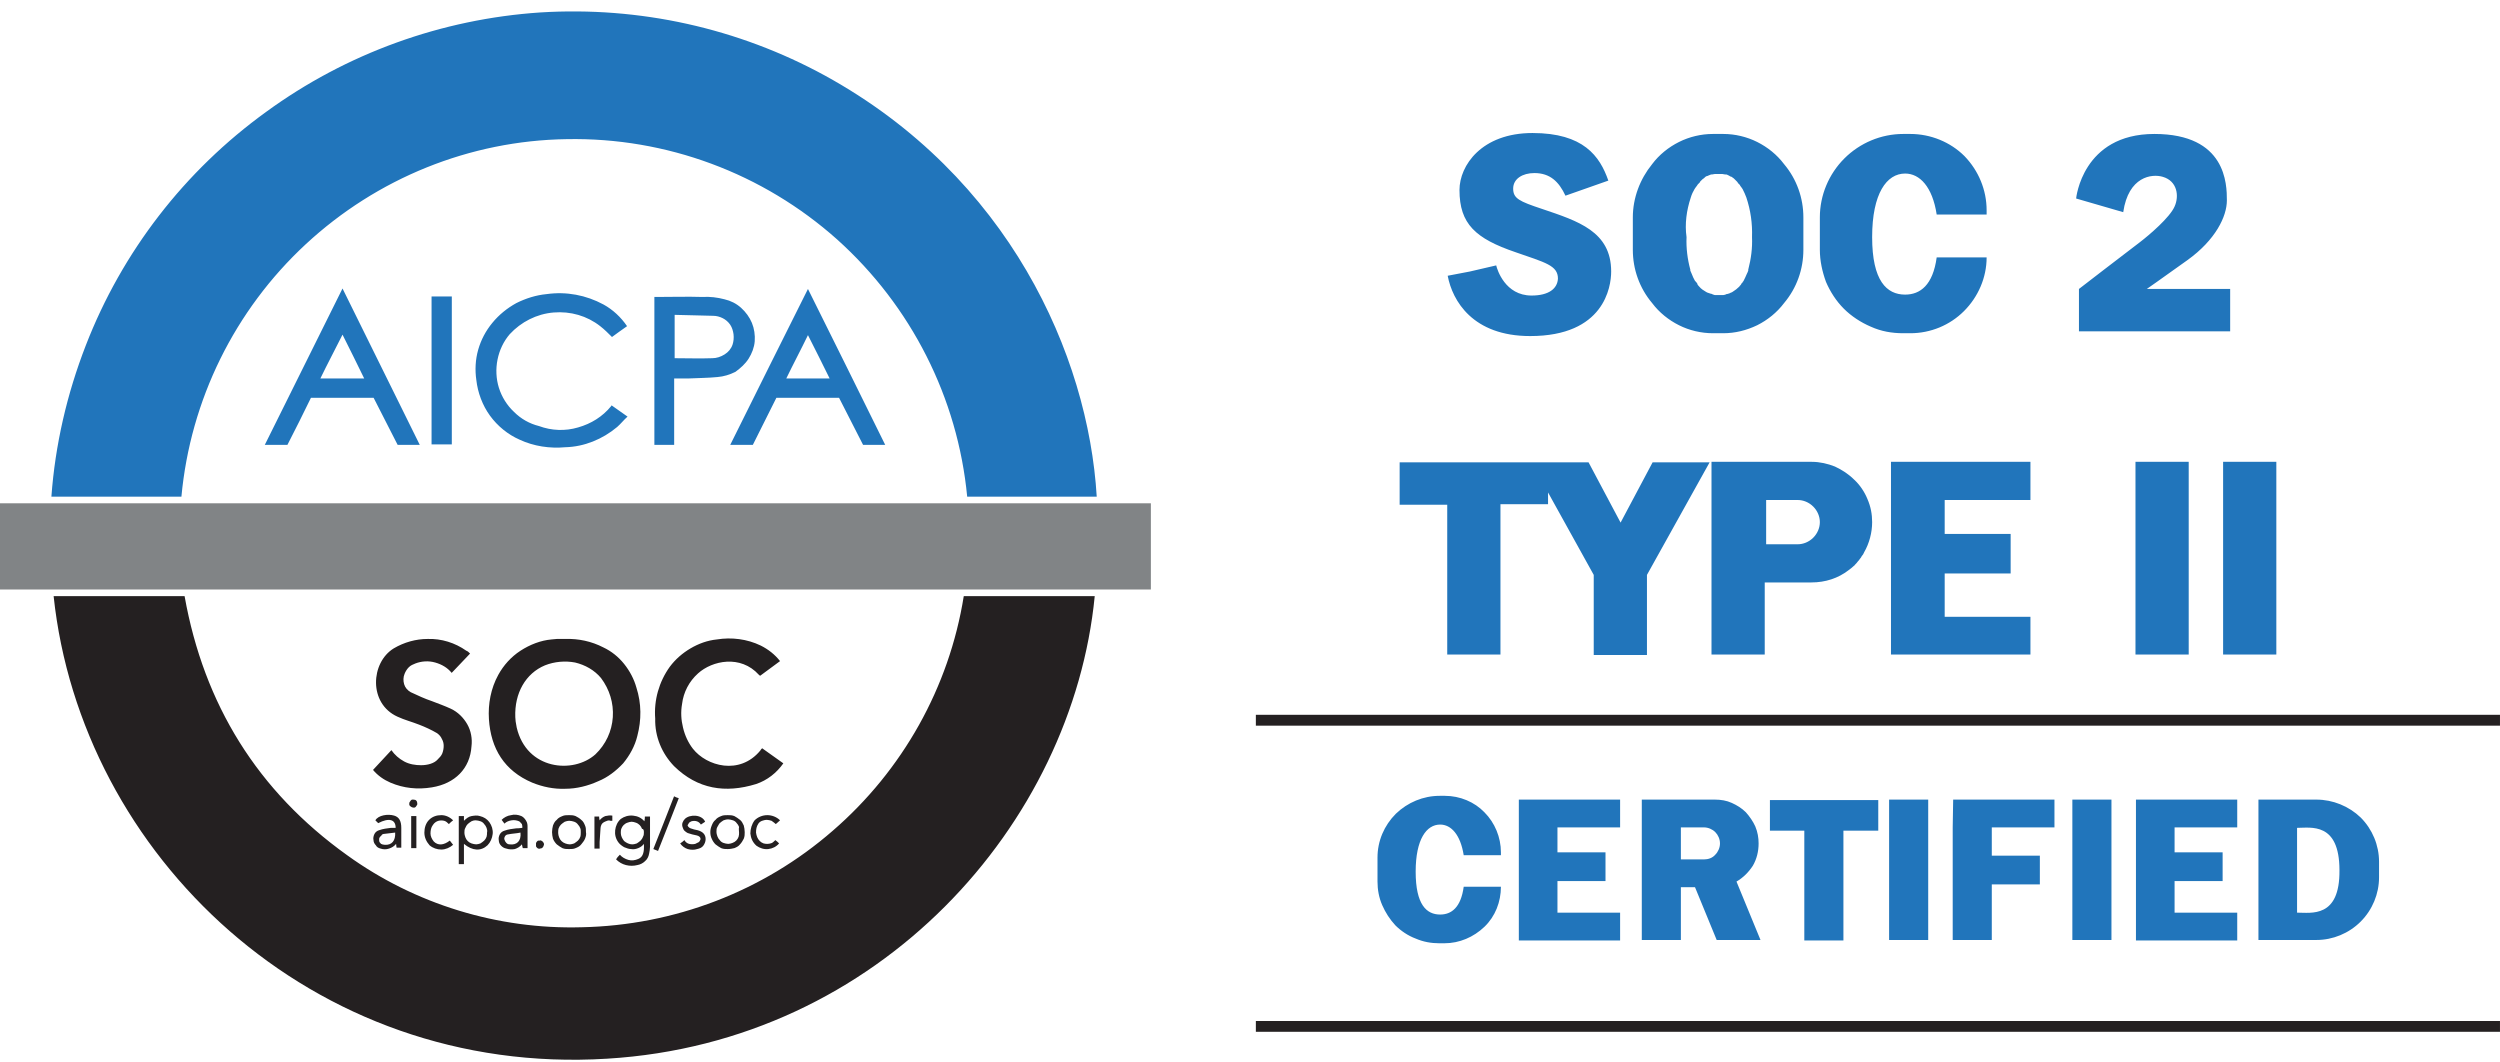
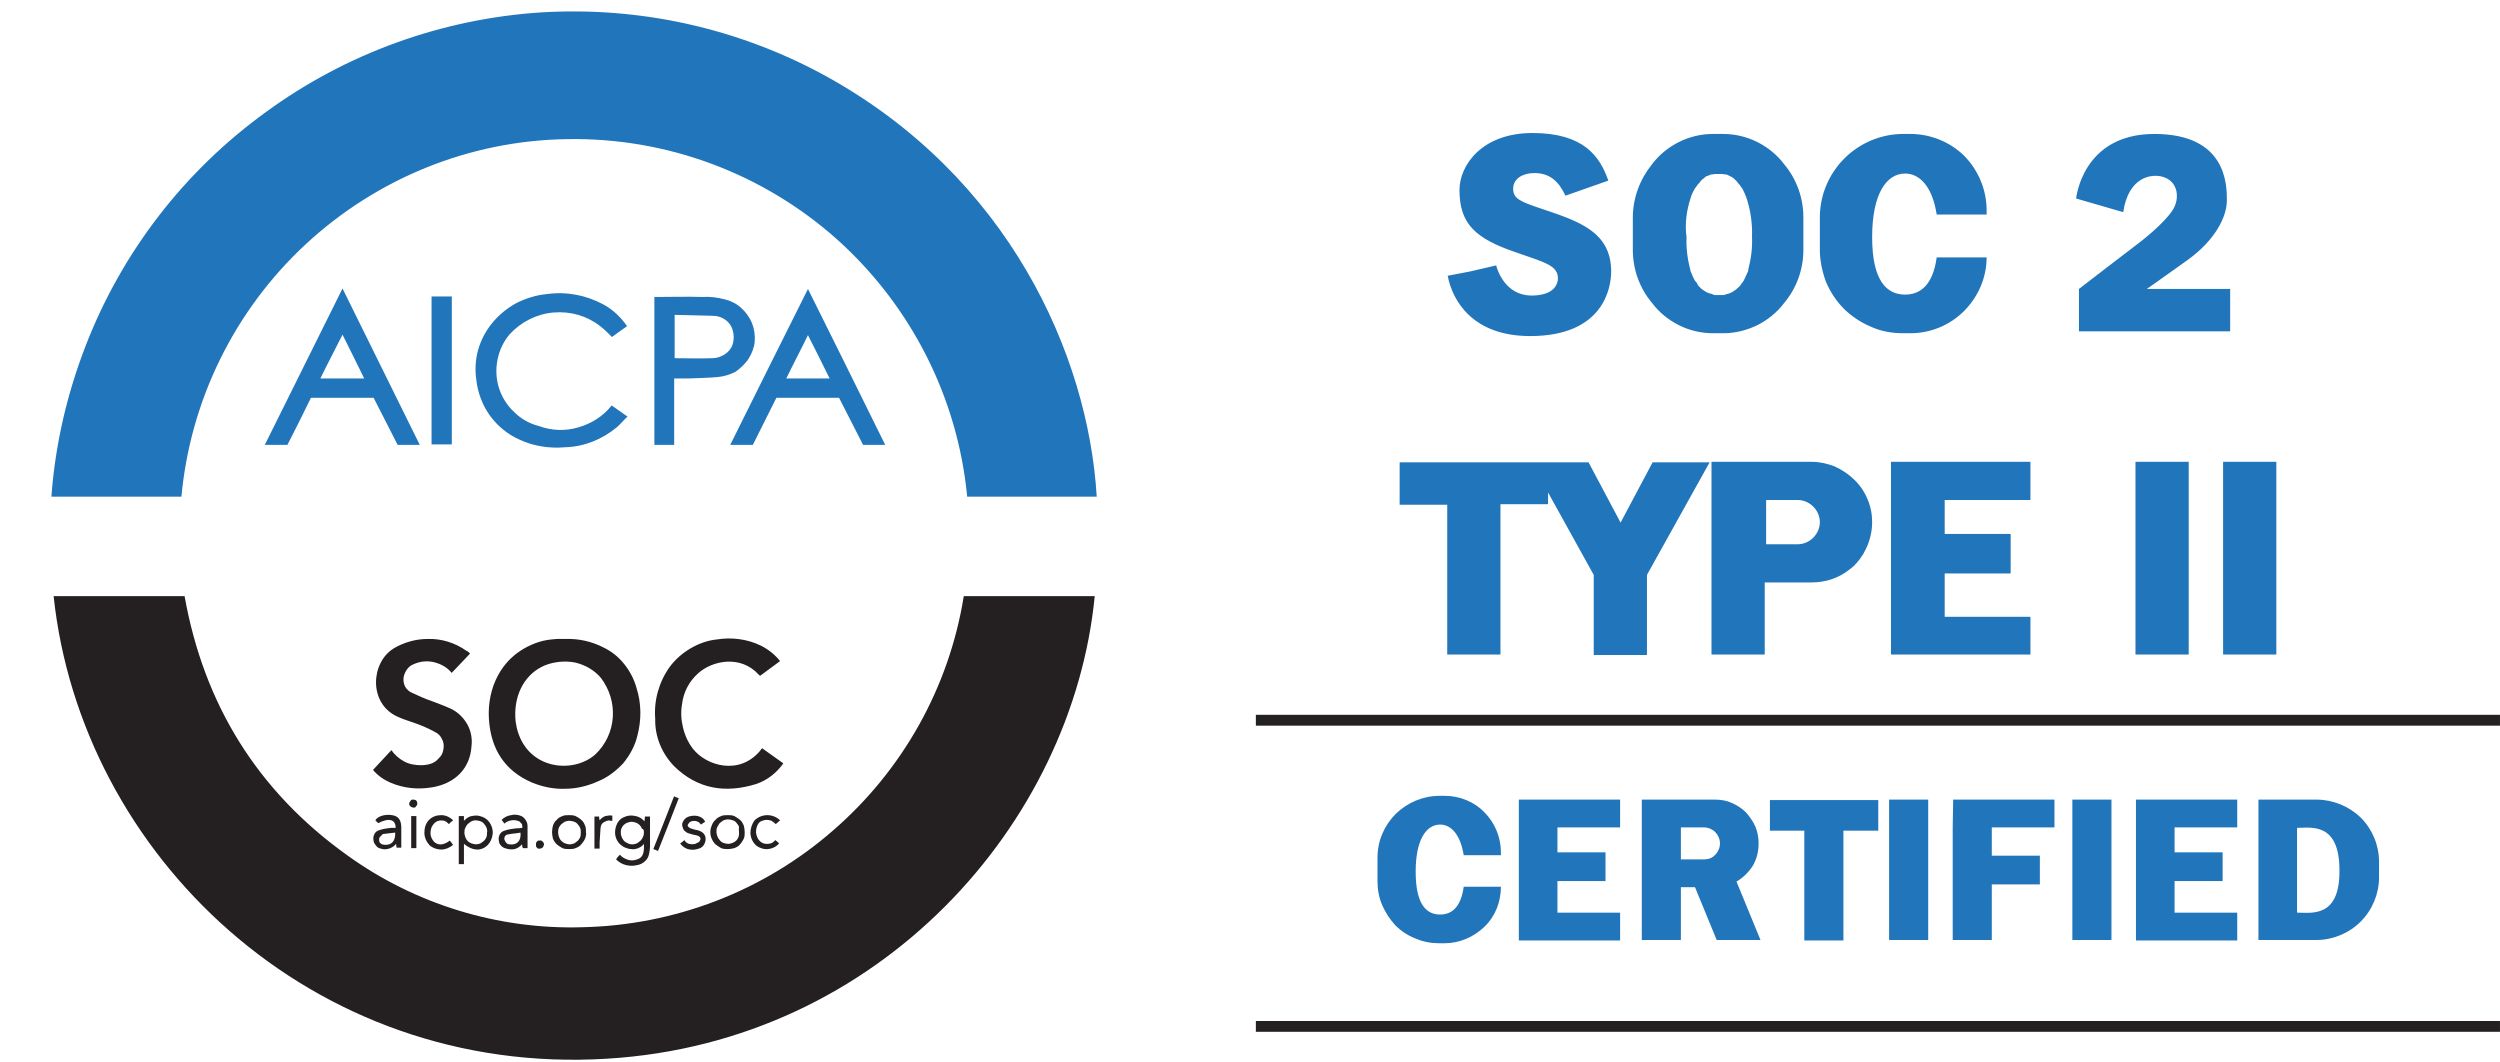
<svg xmlns="http://www.w3.org/2000/svg" width="120" height="51" viewBox="0 0 120 51" fill="none">
  <path d="M39.596 3.627C35.413 1.343 30.687 0.303 25.938 0.597C21.19 0.913 16.622 2.564 12.778 5.368C8.866 8.194 5.859 12.083 4.117 16.583C3.213 18.912 2.648 21.354 2.467 23.841H8.708C9.137 19.206 11.263 14.887 14.677 11.722C18.092 8.556 22.546 6.747 27.204 6.679C31.976 6.589 36.611 8.307 40.184 11.495C43.734 14.684 45.973 19.093 46.425 23.841H52.643C52.236 17.035 48.415 8.465 39.596 3.627ZM29.33 19.5C28.923 19.997 28.38 20.337 27.747 20.517C27.137 20.698 26.481 20.676 25.87 20.45C25.418 20.337 25.011 20.11 24.672 19.771C24.333 19.455 24.084 19.048 23.948 18.618C23.813 18.189 23.79 17.714 23.881 17.261C23.971 16.809 24.174 16.38 24.468 16.04C25.011 15.453 25.757 15.068 26.571 15C27.385 14.932 28.177 15.159 28.81 15.656C29.014 15.814 29.194 15.995 29.375 16.176C29.601 16.018 29.828 15.837 30.099 15.656C29.805 15.226 29.421 14.865 28.968 14.616C28.132 14.164 27.182 13.983 26.232 14.118C25.735 14.164 25.237 14.322 24.785 14.548C24.333 14.797 23.948 15.113 23.632 15.498C23.315 15.882 23.089 16.312 22.953 16.787C22.818 17.261 22.795 17.759 22.863 18.234C22.931 18.844 23.157 19.455 23.519 19.952C23.881 20.45 24.378 20.857 24.943 21.105C25.622 21.422 26.39 21.535 27.137 21.467C28.041 21.445 28.923 21.083 29.624 20.495C29.805 20.337 29.941 20.156 30.122 19.997L29.353 19.455C29.353 19.455 29.353 19.477 29.33 19.5ZM35.051 21.354H36.136L37.267 19.093H40.274L41.428 21.354H42.49C41.247 18.844 40.026 16.357 38.782 13.87C37.538 16.357 36.295 18.844 35.051 21.354ZM37.742 18.166C38.081 17.465 38.443 16.787 38.782 16.086C39.144 16.787 39.483 17.488 39.822 18.166H37.742ZM12.71 21.354H13.796C14.18 20.608 14.564 19.839 14.926 19.093H17.933C18.318 19.839 18.702 20.608 19.087 21.354H20.149L16.441 13.847C15.197 16.357 13.954 18.844 12.71 21.354ZM15.378 18.166C15.717 17.465 16.079 16.787 16.441 16.063C16.803 16.787 17.142 17.465 17.481 18.166H15.378ZM35.933 17.216C36.091 16.968 36.204 16.674 36.227 16.38C36.249 16.086 36.204 15.769 36.091 15.498C35.978 15.226 35.797 14.978 35.571 14.774C35.345 14.571 35.074 14.435 34.78 14.367C34.44 14.277 34.079 14.231 33.717 14.254C32.993 14.231 32.27 14.254 31.523 14.254C31.478 14.254 31.433 14.254 31.41 14.254V21.354H32.36V18.166C32.609 18.166 32.835 18.166 33.061 18.166C33.513 18.143 33.988 18.143 34.44 18.098C34.734 18.075 35.028 17.985 35.3 17.849C35.548 17.668 35.775 17.465 35.933 17.216ZM35.164 16.538C35.096 16.741 34.961 16.9 34.78 17.013C34.599 17.126 34.395 17.194 34.192 17.194C33.604 17.216 32.993 17.194 32.383 17.194V15.113C33.016 15.136 33.626 15.136 34.237 15.159C34.395 15.159 34.553 15.204 34.689 15.272C34.825 15.339 34.961 15.453 35.051 15.588C35.141 15.724 35.187 15.882 35.209 16.04C35.232 16.221 35.209 16.402 35.164 16.538ZM20.715 21.331H21.687V14.231H20.715V21.331ZM84.933 39.873H86.607V45.142H88.484V39.873H90.157V38.403H84.956V39.873H84.933ZM90.677 45.119H92.554V38.381H90.677V45.119ZM99.473 45.119H101.35V38.381H99.473V45.119ZM93.73 39.715V41.072V42.451V45.119H95.606V42.451H97.913V41.072H95.606V39.715H98.614V38.381H93.752L93.73 39.715ZM102.526 39.715V40.913V42.292V43.807V45.142H107.387V43.807H104.38V42.292H106.686V40.913H104.38V39.715H107.387V38.381H102.526V39.715ZM72.904 45.142H77.765V43.807H74.758V42.292H77.064V40.913H74.758V39.715H77.765V38.381H72.904V45.142ZM111.186 38.381H108.405V45.119H111.186C111.978 45.119 112.747 44.802 113.312 44.237C113.877 43.672 114.194 42.903 114.194 42.112V41.365C114.194 40.574 113.877 39.805 113.312 39.24C112.747 38.697 111.978 38.381 111.186 38.381ZM110.259 43.807V39.737C110.915 39.737 112.294 39.444 112.294 41.773C112.317 44.079 110.938 43.807 110.259 43.807ZM84.413 40.484C84.413 40.212 84.368 39.941 84.255 39.67C84.142 39.421 83.984 39.195 83.803 38.991C83.599 38.788 83.373 38.652 83.124 38.539C82.876 38.426 82.604 38.381 82.311 38.381H78.806V45.119H80.682V42.587H81.361L82.401 45.119H84.504L83.351 42.315C83.667 42.134 83.939 41.863 84.142 41.546C84.323 41.23 84.413 40.868 84.413 40.484ZM81.79 41.252H80.682V39.715H81.79C81.994 39.715 82.197 39.805 82.333 39.941C82.469 40.077 82.559 40.28 82.559 40.484C82.559 40.687 82.469 40.891 82.333 41.026C82.197 41.185 81.994 41.252 81.79 41.252ZM69.467 31.416H72.022V24.203H74.306V23.638L76.499 27.595V31.439H79.054V27.595L82.062 22.191H79.326L77.788 25.085L76.25 22.191H67.183V24.226H69.467V31.416ZM97.461 24V22.168H90.767V31.416H97.461V29.607H93.345V27.527H96.511V25.628H93.345V24H97.461ZM69.354 38.2H69.105C68.314 38.2 67.567 38.516 67.002 39.059C66.437 39.624 66.12 40.37 66.12 41.162V42.315C66.12 42.7 66.188 43.084 66.346 43.446C66.504 43.807 66.708 44.124 66.979 44.418C67.251 44.689 67.59 44.916 67.952 45.051C68.314 45.209 68.698 45.277 69.082 45.277H69.331C70.055 45.277 70.733 44.983 71.253 44.486C71.773 43.988 72.044 43.287 72.044 42.564H70.258C70.123 43.559 69.67 43.898 69.128 43.898C68.472 43.898 67.952 43.423 67.952 41.84C67.952 40.28 68.472 39.579 69.128 39.579C69.648 39.579 70.1 40.054 70.258 41.049H72.044V40.913C72.044 40.19 71.751 39.489 71.253 38.991C70.778 38.494 70.077 38.2 69.354 38.2ZM91.355 15.995H91.695C92.667 15.995 93.594 15.611 94.272 14.932C94.951 14.254 95.358 13.327 95.358 12.355H92.961C92.78 13.689 92.169 14.141 91.446 14.141C90.564 14.141 89.863 13.485 89.863 11.382C89.863 9.279 90.564 8.33 91.446 8.33C92.147 8.33 92.757 8.963 92.961 10.297H95.358V10.094C95.358 9.121 94.973 8.194 94.295 7.493C93.617 6.815 92.667 6.43 91.695 6.43H91.355C90.293 6.43 89.275 6.86 88.529 7.606C87.783 8.352 87.353 9.37 87.353 10.433V11.993C87.353 12.513 87.466 13.033 87.647 13.53C87.85 14.005 88.144 14.458 88.506 14.819C88.868 15.181 89.32 15.475 89.795 15.679C90.293 15.905 90.813 15.995 91.355 15.995ZM88.732 27.369C88.823 27.301 88.913 27.233 88.981 27.165C89.004 27.143 89.026 27.143 89.026 27.12C89.094 27.052 89.139 27.007 89.185 26.939C89.207 26.917 89.252 26.871 89.275 26.826C89.32 26.781 89.343 26.736 89.365 26.691C89.411 26.645 89.456 26.577 89.478 26.51C89.727 26.08 89.863 25.56 89.863 25.062C89.863 24.678 89.795 24.316 89.637 23.954C89.501 23.615 89.275 23.276 89.004 23.027C88.732 22.756 88.416 22.552 88.077 22.394C87.737 22.259 87.353 22.168 86.969 22.168H82.152V31.416H84.707V27.957H86.946C87.624 27.957 88.235 27.753 88.732 27.369ZM84.775 26.103V24H86.29C86.562 24 86.833 24.113 87.036 24.316C87.24 24.52 87.353 24.791 87.353 25.062C87.353 25.334 87.24 25.605 87.036 25.809C86.833 26.012 86.562 26.125 86.29 26.125H84.775V26.103ZM105.058 22.168H102.503V31.416H105.058V22.168ZM106.709 31.416H109.264V22.168H106.709V31.416ZM82.22 15.995H82.718C83.283 15.995 83.826 15.86 84.346 15.611C84.843 15.362 85.295 15 85.635 14.548C86.245 13.824 86.562 12.92 86.562 11.993V10.433C86.562 9.506 86.245 8.601 85.635 7.878C85.295 7.425 84.843 7.064 84.346 6.815C83.848 6.566 83.283 6.43 82.718 6.43H82.22C81.655 6.43 81.089 6.566 80.592 6.815C80.094 7.064 79.642 7.425 79.303 7.878C78.715 8.601 78.376 9.506 78.376 10.433V11.993C78.376 12.92 78.692 13.824 79.303 14.548C79.642 15 80.094 15.362 80.592 15.611C81.089 15.86 81.655 15.995 82.22 15.995ZM81.157 9.483C81.203 9.325 81.27 9.189 81.338 9.076C81.361 9.053 81.361 9.031 81.383 9.008C81.406 8.986 81.429 8.94 81.451 8.918C81.474 8.895 81.474 8.872 81.496 8.85C81.519 8.827 81.542 8.805 81.564 8.782C81.587 8.759 81.609 8.737 81.609 8.714C81.632 8.692 81.655 8.669 81.677 8.646C81.7 8.624 81.7 8.624 81.723 8.601C81.768 8.579 81.813 8.533 81.836 8.511L81.858 8.488C81.903 8.465 81.926 8.443 81.971 8.443C81.994 8.443 81.994 8.42 82.016 8.42C82.062 8.398 82.084 8.398 82.13 8.375C82.152 8.375 82.152 8.375 82.175 8.375C82.22 8.375 82.265 8.352 82.311 8.352H82.333C82.378 8.352 82.424 8.352 82.491 8.352C82.537 8.352 82.604 8.352 82.65 8.352H82.672C82.718 8.352 82.763 8.375 82.808 8.375C82.808 8.375 82.831 8.375 82.853 8.375C82.898 8.375 82.921 8.398 82.966 8.42C82.989 8.42 82.989 8.42 83.011 8.443C83.057 8.465 83.079 8.488 83.124 8.488L83.147 8.511C83.192 8.533 83.238 8.579 83.26 8.601C83.283 8.624 83.283 8.624 83.305 8.646C83.328 8.669 83.351 8.692 83.373 8.714C83.396 8.737 83.418 8.759 83.418 8.782C83.441 8.805 83.464 8.827 83.486 8.85C83.509 8.872 83.531 8.895 83.531 8.918C83.554 8.94 83.577 8.986 83.599 9.008C83.622 9.031 83.622 9.053 83.645 9.076C83.712 9.212 83.78 9.347 83.826 9.483C84.029 10.094 84.12 10.727 84.097 11.382C84.12 11.902 84.052 12.422 83.916 12.943C83.916 12.965 83.916 12.965 83.916 12.988C83.893 13.056 83.871 13.101 83.848 13.146C83.803 13.259 83.735 13.395 83.69 13.485C83.69 13.485 83.69 13.508 83.667 13.508C83.645 13.553 83.622 13.598 83.577 13.621C83.577 13.621 83.577 13.621 83.577 13.643C83.554 13.689 83.509 13.711 83.486 13.757C83.396 13.847 83.283 13.938 83.17 14.005C83.147 14.028 83.124 14.028 83.079 14.05C83.057 14.05 83.034 14.073 83.034 14.073C83.011 14.073 82.989 14.096 82.966 14.096C82.944 14.096 82.921 14.118 82.876 14.118C82.853 14.118 82.831 14.118 82.831 14.141C82.785 14.141 82.763 14.164 82.718 14.164H82.695C82.65 14.164 82.604 14.164 82.537 14.164C82.491 14.164 82.424 14.164 82.378 14.164H82.356C82.311 14.164 82.288 14.164 82.243 14.141C82.22 14.141 82.197 14.141 82.197 14.118C82.175 14.118 82.152 14.096 82.107 14.096C82.084 14.096 82.062 14.073 82.039 14.073C82.016 14.073 81.994 14.05 81.971 14.05C81.949 14.05 81.926 14.028 81.881 14.005C81.768 13.938 81.655 13.87 81.564 13.757C81.542 13.734 81.496 13.689 81.474 13.643C81.474 13.643 81.474 13.643 81.474 13.621C81.451 13.576 81.429 13.553 81.383 13.508C81.383 13.508 81.383 13.485 81.361 13.485C81.293 13.372 81.248 13.259 81.203 13.146C81.18 13.101 81.157 13.033 81.135 12.988C81.135 12.988 81.135 12.965 81.135 12.943C80.999 12.445 80.931 11.902 80.954 11.382C80.863 10.749 80.954 10.094 81.157 9.483ZM73.514 14.186C72.248 14.186 71.864 12.943 71.818 12.739L70.552 13.033L69.489 13.236C69.716 14.435 70.688 16.131 73.447 16.131C76.997 16.131 77.336 13.779 77.336 13.033C77.336 11.111 75.753 10.614 74.012 10.026C72.926 9.664 72.632 9.528 72.632 9.053C72.632 8.579 73.085 8.307 73.65 8.307C74.396 8.307 74.826 8.714 75.142 9.393L77.2 8.669C76.793 7.493 76.002 6.385 73.56 6.385C71.117 6.385 70.055 7.945 70.055 9.121C70.055 10.749 70.823 11.45 72.746 12.106C74.17 12.603 74.781 12.739 74.781 13.372C74.758 13.847 74.351 14.186 73.514 14.186ZM103.815 8.488C104.516 8.692 104.606 9.415 104.38 9.913C104.154 10.433 103.182 11.269 102.707 11.631C101.96 12.196 99.79 13.87 99.79 13.87V15.905H107.048V13.87H103.046C103.046 13.87 103.634 13.463 104.991 12.49C106.347 11.518 106.89 10.387 106.89 9.619C106.89 8.85 106.867 6.43 103.408 6.43C99.948 6.43 99.654 9.528 99.654 9.528L101.915 10.184C102.164 8.465 103.295 8.33 103.815 8.488Z" fill="#2175BB" />
  <path d="M27.922 44.508C23.898 44.621 19.918 43.401 16.662 41.049C12.365 37.974 9.788 33.813 8.86 28.613H2.574C3.886 41.004 14.943 51.699 29.144 50.817C42.236 50.026 51.484 39.534 52.547 28.613H46.261C45.56 32.999 43.321 36.979 39.975 39.873C36.628 42.79 32.355 44.418 27.922 44.508ZM25.548 37.567C26.046 37.77 26.588 37.883 27.131 37.861C27.674 37.861 28.216 37.725 28.714 37.499C29.166 37.318 29.573 37.001 29.912 36.64C30.229 36.255 30.478 35.803 30.591 35.328C30.794 34.559 30.794 33.768 30.546 32.999C30.432 32.592 30.229 32.208 29.958 31.869C29.686 31.529 29.347 31.258 28.963 31.077C28.397 30.783 27.764 30.648 27.131 30.67C26.995 30.67 26.86 30.67 26.724 30.67C26.634 30.67 26.566 30.693 26.475 30.693C25.955 30.738 25.435 30.942 24.983 31.235C24.531 31.529 24.169 31.936 23.92 32.389C23.558 33.044 23.423 33.791 23.468 34.514C23.558 35.939 24.214 37.001 25.548 37.567ZM26.159 31.936C26.611 31.756 27.131 31.71 27.606 31.801C28.081 31.914 28.533 32.163 28.85 32.547C29.257 33.09 29.46 33.745 29.415 34.424C29.37 35.102 29.076 35.735 28.578 36.21C27.515 37.16 25.277 36.956 24.802 34.921C24.757 34.718 24.734 34.514 24.734 34.424C24.689 33.27 25.232 32.321 26.159 31.936ZM20.212 36.73C19.94 36.73 19.646 36.685 19.398 36.549C19.149 36.413 18.945 36.233 18.787 36.007C18.493 36.323 18.199 36.64 17.905 36.956C18.131 37.227 18.425 37.431 18.742 37.567C19.375 37.838 20.053 37.906 20.732 37.793C21.84 37.612 22.563 36.888 22.631 35.826C22.677 35.464 22.609 35.079 22.428 34.763C22.247 34.446 21.976 34.175 21.636 34.017C21.342 33.881 21.026 33.768 20.732 33.655C20.393 33.542 20.053 33.383 19.714 33.225C19.556 33.135 19.443 32.999 19.398 32.841C19.352 32.683 19.352 32.502 19.42 32.343C19.465 32.23 19.533 32.117 19.624 32.027C19.714 31.936 19.827 31.891 19.94 31.846C20.234 31.733 20.573 31.71 20.89 31.801C21.207 31.891 21.478 32.049 21.681 32.298C21.976 31.982 22.269 31.688 22.563 31.371C22.496 31.303 22.45 31.258 22.383 31.235C21.84 30.851 21.184 30.648 20.528 30.67C19.963 30.67 19.398 30.828 18.9 31.122C17.792 31.801 17.679 33.768 19.081 34.401C19.42 34.559 19.782 34.65 20.121 34.785C20.415 34.898 20.709 35.034 20.98 35.193C21.071 35.26 21.161 35.351 21.207 35.464C21.274 35.577 21.297 35.69 21.297 35.803C21.297 35.916 21.274 36.052 21.229 36.165C21.184 36.278 21.094 36.368 21.003 36.459C20.845 36.64 20.528 36.73 20.212 36.73ZM32.355 36.775C33.485 37.883 34.819 38.087 36.289 37.635C36.832 37.454 37.284 37.092 37.6 36.64L36.583 35.916C36.538 35.961 36.515 35.984 36.492 36.029C35.498 37.227 33.915 36.775 33.259 35.939C33.033 35.645 32.875 35.306 32.784 34.921C32.694 34.559 32.671 34.175 32.739 33.791C32.807 33.225 33.078 32.705 33.508 32.321C34.186 31.71 35.543 31.416 36.425 32.389C36.447 32.411 36.47 32.434 36.492 32.434L37.442 31.733C37.194 31.416 36.877 31.168 36.515 30.987C35.859 30.67 35.113 30.58 34.412 30.693C33.96 30.738 33.53 30.896 33.146 31.122C32.761 31.349 32.422 31.642 32.151 32.004C31.631 32.728 31.382 33.61 31.45 34.492C31.427 35.351 31.767 36.165 32.355 36.775ZM29.799 39.308C29.641 39.443 29.551 39.647 29.528 39.85C29.505 40.054 29.551 40.258 29.686 40.438C29.754 40.529 29.845 40.597 29.958 40.664C30.071 40.71 30.184 40.755 30.297 40.755C30.41 40.778 30.523 40.755 30.636 40.71C30.749 40.664 30.84 40.597 30.907 40.506C30.93 40.913 30.862 41.139 30.636 41.23C30.478 41.298 30.319 41.32 30.161 41.275C30.003 41.23 29.845 41.139 29.754 41.026C29.686 41.094 29.618 41.162 29.573 41.252C29.709 41.388 29.867 41.478 30.048 41.524C30.229 41.569 30.41 41.569 30.591 41.524C30.726 41.501 30.862 41.433 30.953 41.343C31.066 41.252 31.133 41.117 31.156 40.981C31.179 40.868 31.201 40.755 31.201 40.642C31.201 40.19 31.201 39.76 31.201 39.308C31.201 39.263 31.201 39.217 31.201 39.195H30.953C30.953 39.263 30.953 39.33 30.93 39.421C30.794 39.263 30.613 39.172 30.387 39.15C30.161 39.127 29.958 39.195 29.799 39.308ZM30.907 39.941C30.907 40.009 30.907 40.099 30.862 40.167C30.84 40.235 30.794 40.303 30.749 40.348C30.704 40.393 30.636 40.438 30.568 40.484C30.5 40.506 30.433 40.529 30.342 40.529C30.206 40.529 30.071 40.461 29.958 40.37C29.867 40.258 29.799 40.122 29.799 39.986C29.799 39.918 29.799 39.85 29.822 39.783C29.845 39.715 29.89 39.647 29.935 39.602C29.98 39.556 30.048 39.511 30.116 39.489C30.184 39.466 30.252 39.443 30.319 39.443C30.387 39.443 30.455 39.466 30.523 39.489C30.591 39.511 30.659 39.556 30.704 39.602C30.749 39.647 30.794 39.715 30.817 39.783C30.885 39.783 30.907 39.85 30.907 39.941ZM22.269 39.172H22.021V41.478H22.269V40.506C22.677 40.845 23.084 40.868 23.4 40.574C23.536 40.438 23.626 40.235 23.649 40.031C23.671 39.828 23.604 39.624 23.491 39.466C23.377 39.308 23.219 39.217 23.038 39.172C22.903 39.127 22.767 39.15 22.631 39.172C22.496 39.195 22.383 39.285 22.269 39.398C22.269 39.308 22.269 39.24 22.269 39.172ZM22.835 39.376C22.903 39.376 22.993 39.398 23.061 39.421C23.129 39.443 23.197 39.489 23.242 39.556C23.287 39.602 23.332 39.67 23.355 39.737C23.377 39.805 23.4 39.873 23.377 39.964C23.377 40.031 23.377 40.099 23.355 40.167C23.332 40.235 23.287 40.303 23.242 40.348C23.197 40.393 23.129 40.438 23.061 40.484C22.993 40.506 22.925 40.529 22.857 40.529C22.79 40.529 22.699 40.506 22.631 40.484C22.563 40.461 22.496 40.416 22.45 40.37C22.405 40.325 22.36 40.258 22.337 40.19C22.315 40.122 22.292 40.054 22.292 39.964C22.292 39.896 22.292 39.805 22.337 39.737C22.36 39.67 22.405 39.602 22.45 39.556C22.496 39.511 22.563 39.466 22.631 39.421C22.677 39.398 22.744 39.376 22.835 39.376ZM26.498 39.941C26.498 40.054 26.52 40.167 26.543 40.258C26.588 40.37 26.656 40.461 26.724 40.529C26.814 40.597 26.905 40.664 26.995 40.71C27.108 40.755 27.199 40.755 27.312 40.755C27.425 40.755 27.538 40.755 27.628 40.71C27.742 40.664 27.832 40.619 27.9 40.529C27.968 40.438 28.036 40.37 28.081 40.258C28.126 40.144 28.149 40.054 28.126 39.941C28.126 39.828 28.126 39.715 28.081 39.624C28.036 39.511 27.99 39.421 27.9 39.353C27.832 39.285 27.719 39.217 27.628 39.172C27.515 39.127 27.425 39.127 27.312 39.127C27.199 39.127 27.086 39.127 26.995 39.172C26.882 39.217 26.792 39.263 26.724 39.353C26.634 39.421 26.588 39.511 26.543 39.624C26.52 39.715 26.498 39.828 26.498 39.941ZM27.877 39.941C27.877 40.009 27.877 40.099 27.855 40.167C27.832 40.235 27.787 40.303 27.742 40.348C27.696 40.393 27.628 40.438 27.561 40.484C27.493 40.506 27.425 40.529 27.335 40.529C27.267 40.529 27.199 40.506 27.131 40.484C27.063 40.461 26.995 40.416 26.95 40.37C26.905 40.325 26.86 40.258 26.837 40.19C26.814 40.122 26.792 40.054 26.792 39.986C26.792 39.918 26.792 39.828 26.814 39.76C26.837 39.692 26.882 39.624 26.928 39.579C26.973 39.534 27.041 39.489 27.108 39.443C27.176 39.421 27.244 39.398 27.335 39.398C27.402 39.398 27.493 39.421 27.561 39.443C27.628 39.466 27.696 39.511 27.742 39.579C27.787 39.624 27.832 39.692 27.855 39.76C27.877 39.805 27.877 39.873 27.877 39.941ZM34.096 39.941C34.096 40.054 34.118 40.167 34.163 40.258C34.209 40.37 34.276 40.461 34.344 40.529C34.435 40.597 34.525 40.664 34.616 40.71C34.729 40.755 34.819 40.755 34.932 40.755C35.045 40.755 35.158 40.732 35.249 40.71C35.362 40.664 35.452 40.619 35.52 40.529C35.588 40.461 35.656 40.348 35.701 40.258C35.746 40.144 35.746 40.054 35.746 39.941C35.746 39.828 35.724 39.715 35.701 39.624C35.656 39.534 35.611 39.421 35.52 39.353C35.43 39.285 35.339 39.217 35.249 39.172C35.136 39.127 35.045 39.127 34.932 39.127C34.819 39.127 34.706 39.127 34.616 39.172C34.503 39.217 34.412 39.263 34.344 39.353C34.254 39.421 34.209 39.511 34.163 39.624C34.118 39.737 34.096 39.828 34.096 39.941ZM35.475 39.964C35.475 40.031 35.475 40.099 35.452 40.167C35.43 40.235 35.385 40.303 35.339 40.348C35.294 40.393 35.226 40.438 35.158 40.461C35.091 40.484 35.023 40.506 34.955 40.506C34.887 40.506 34.797 40.484 34.729 40.461C34.661 40.438 34.593 40.393 34.548 40.325C34.503 40.28 34.457 40.212 34.435 40.144C34.412 40.077 34.39 40.009 34.39 39.918C34.39 39.85 34.39 39.76 34.435 39.692C34.48 39.624 34.503 39.556 34.548 39.511C34.593 39.466 34.661 39.421 34.729 39.376C34.797 39.353 34.864 39.33 34.955 39.33C35.023 39.33 35.113 39.353 35.181 39.376C35.249 39.398 35.317 39.443 35.362 39.511C35.407 39.556 35.452 39.624 35.475 39.692C35.452 39.805 35.475 39.873 35.475 39.964ZM18.267 40.732C18.403 40.778 18.538 40.778 18.674 40.732C18.81 40.687 18.923 40.619 19.013 40.506C19.013 40.597 19.036 40.642 19.036 40.687H19.262C19.262 40.37 19.262 40.054 19.262 39.737C19.262 39.398 19.149 39.217 18.923 39.15C18.629 39.059 18.154 39.127 18.018 39.376C18.064 39.421 18.109 39.466 18.154 39.511C18.674 39.24 18.991 39.33 18.991 39.737C18.923 39.737 18.832 39.737 18.765 39.737C18.584 39.76 18.38 39.783 18.199 39.85C18.109 39.873 18.018 39.941 17.973 40.031C17.928 40.122 17.905 40.235 17.928 40.325C17.928 40.416 17.973 40.506 18.041 40.574C18.086 40.664 18.177 40.71 18.267 40.732ZM18.403 40.031C18.584 40.009 18.787 39.986 18.968 39.964C18.991 40.348 18.81 40.574 18.471 40.551C18.403 40.551 18.335 40.529 18.29 40.506C18.244 40.461 18.199 40.416 18.199 40.348C18.199 40.325 18.199 40.28 18.199 40.258C18.199 40.235 18.222 40.19 18.244 40.167C18.267 40.144 18.29 40.122 18.312 40.099C18.335 40.054 18.38 40.031 18.403 40.031ZM24.779 39.76C24.599 39.783 24.395 39.805 24.214 39.873C24.124 39.896 24.033 39.964 23.988 40.054C23.943 40.144 23.92 40.235 23.943 40.348C23.943 40.438 23.988 40.529 24.056 40.597C24.124 40.664 24.192 40.71 24.305 40.732C24.44 40.778 24.576 40.778 24.712 40.755C24.847 40.71 24.96 40.642 25.051 40.529C25.073 40.597 25.073 40.664 25.096 40.71H25.322C25.322 40.37 25.322 40.054 25.322 39.715C25.322 39.602 25.322 39.511 25.254 39.398C25.186 39.285 25.119 39.217 25.028 39.172C24.87 39.104 24.689 39.082 24.531 39.127C24.35 39.15 24.192 39.24 24.078 39.353L24.214 39.534C24.305 39.443 24.418 39.398 24.553 39.376C24.689 39.353 24.802 39.376 24.915 39.421C24.96 39.443 25.006 39.511 25.051 39.556C25.073 39.624 25.073 39.67 25.073 39.737C24.915 39.76 24.847 39.76 24.779 39.76ZM24.463 40.529C24.395 40.529 24.35 40.506 24.305 40.461C24.259 40.416 24.237 40.37 24.214 40.303C24.192 40.235 24.214 40.19 24.237 40.144C24.259 40.099 24.327 40.054 24.372 40.054C24.576 40.009 24.779 40.009 24.983 39.964C25.028 40.37 24.802 40.574 24.463 40.529ZM33.372 40.506C33.282 40.529 33.169 40.529 33.078 40.506C32.988 40.484 32.897 40.416 32.852 40.325C32.784 40.393 32.716 40.438 32.648 40.484C32.739 40.619 32.875 40.71 33.01 40.755C33.169 40.8 33.327 40.8 33.462 40.755C33.575 40.732 33.689 40.687 33.756 40.597C33.824 40.506 33.87 40.393 33.87 40.28C33.87 40.054 33.734 39.918 33.485 39.85C33.372 39.828 33.259 39.805 33.146 39.76C33.078 39.737 32.988 39.647 33.01 39.602C33.033 39.556 33.056 39.534 33.078 39.489C33.101 39.466 33.146 39.443 33.191 39.421C33.282 39.398 33.372 39.398 33.44 39.421C33.53 39.443 33.598 39.511 33.643 39.579C33.711 39.534 33.779 39.489 33.847 39.443C33.689 39.082 33.101 39.082 32.875 39.308C32.829 39.353 32.784 39.421 32.761 39.489C32.739 39.556 32.739 39.624 32.761 39.692C32.784 39.76 32.807 39.828 32.852 39.873C32.897 39.918 32.965 39.964 33.01 39.986C33.146 40.031 33.304 40.077 33.44 40.099C33.553 40.122 33.643 40.19 33.621 40.303C33.598 40.348 33.575 40.393 33.553 40.416C33.462 40.461 33.417 40.484 33.372 40.506ZM37.239 39.556C37.307 39.489 37.374 39.444 37.442 39.376C37.284 39.217 37.058 39.127 36.832 39.127C36.606 39.127 36.38 39.217 36.221 39.376C36.086 39.556 36.018 39.783 36.018 40.009C36.04 40.235 36.131 40.438 36.312 40.597C36.47 40.71 36.673 40.778 36.877 40.755C37.08 40.732 37.261 40.642 37.397 40.484C37.352 40.438 37.284 40.37 37.216 40.325C37.171 40.37 37.126 40.416 37.058 40.461C36.99 40.484 36.922 40.506 36.854 40.506C36.786 40.506 36.719 40.506 36.651 40.484C36.583 40.461 36.515 40.416 36.47 40.37C36.357 40.258 36.312 40.122 36.289 39.964C36.289 39.805 36.312 39.67 36.402 39.534C36.447 39.466 36.515 39.421 36.583 39.398C36.651 39.376 36.719 39.353 36.809 39.353C36.877 39.353 36.967 39.376 37.035 39.398C37.126 39.466 37.194 39.511 37.239 39.556ZM21.048 39.398C21.139 39.376 21.229 39.376 21.32 39.398C21.41 39.421 21.478 39.489 21.546 39.556C21.614 39.489 21.681 39.421 21.749 39.376C21.591 39.217 21.388 39.127 21.184 39.127C20.958 39.127 20.754 39.195 20.596 39.353C20.438 39.511 20.37 39.737 20.37 39.964C20.37 40.19 20.46 40.393 20.619 40.574C20.777 40.71 20.981 40.778 21.184 40.778C21.388 40.778 21.591 40.687 21.749 40.551L21.591 40.348C21.297 40.574 21.026 40.597 20.822 40.393C20.732 40.28 20.664 40.144 20.664 40.009C20.664 39.873 20.687 39.715 20.777 39.602C20.845 39.489 20.958 39.421 21.048 39.398ZM32.581 38.313C32.49 38.29 32.445 38.268 32.355 38.222C32.015 39.082 31.699 39.918 31.36 40.755L31.586 40.845C31.925 40.009 32.241 39.172 32.581 38.313ZM28.827 39.737C28.827 39.692 28.85 39.624 28.872 39.579C28.895 39.534 28.94 39.489 28.985 39.466C29.03 39.443 29.076 39.421 29.144 39.398C29.189 39.376 29.257 39.376 29.302 39.398C29.325 39.398 29.37 39.398 29.392 39.398V39.15C29.279 39.127 29.166 39.15 29.053 39.172C28.94 39.217 28.85 39.285 28.782 39.376C28.759 39.285 28.759 39.24 28.759 39.195H28.533V40.732H28.782C28.782 40.619 28.782 40.506 28.782 40.416C28.804 40.19 28.804 39.964 28.827 39.737ZM19.737 40.71H19.986V39.172H19.737V40.71ZM25.729 40.529C25.729 40.551 25.729 40.574 25.729 40.619C25.729 40.642 25.752 40.664 25.774 40.687C25.797 40.71 25.82 40.732 25.842 40.732C25.865 40.732 25.887 40.755 25.91 40.732C26.023 40.732 26.091 40.664 26.113 40.529C26.113 40.506 26.113 40.484 26.091 40.461C26.091 40.438 26.068 40.416 26.046 40.393C26.023 40.37 26 40.37 25.978 40.348C25.955 40.348 25.933 40.325 25.91 40.348C25.887 40.348 25.865 40.348 25.842 40.348C25.82 40.348 25.797 40.37 25.774 40.393C25.752 40.416 25.752 40.438 25.729 40.461C25.729 40.484 25.729 40.506 25.729 40.529ZM20.031 38.584C20.031 38.449 19.963 38.381 19.85 38.381C19.827 38.381 19.805 38.381 19.782 38.381C19.759 38.381 19.737 38.403 19.714 38.426C19.692 38.449 19.692 38.471 19.669 38.494C19.646 38.516 19.646 38.539 19.646 38.562C19.646 38.584 19.646 38.607 19.646 38.629C19.646 38.652 19.669 38.675 19.692 38.697C19.714 38.72 19.737 38.72 19.759 38.742C19.782 38.742 19.805 38.765 19.827 38.765C19.85 38.765 19.873 38.765 19.895 38.765C19.918 38.765 19.94 38.742 19.963 38.72C19.986 38.697 19.986 38.675 20.008 38.652C20.031 38.629 20.031 38.607 20.031 38.584ZM60.281 34.311V34.831H119.999V34.311H60.281ZM60.281 49.528H119.999V49.008H60.281V49.528Z" fill="#242021" />
-   <path d="M55.242 28.296V24.158H0V28.296H55.242Z" fill="#818486" />
</svg>